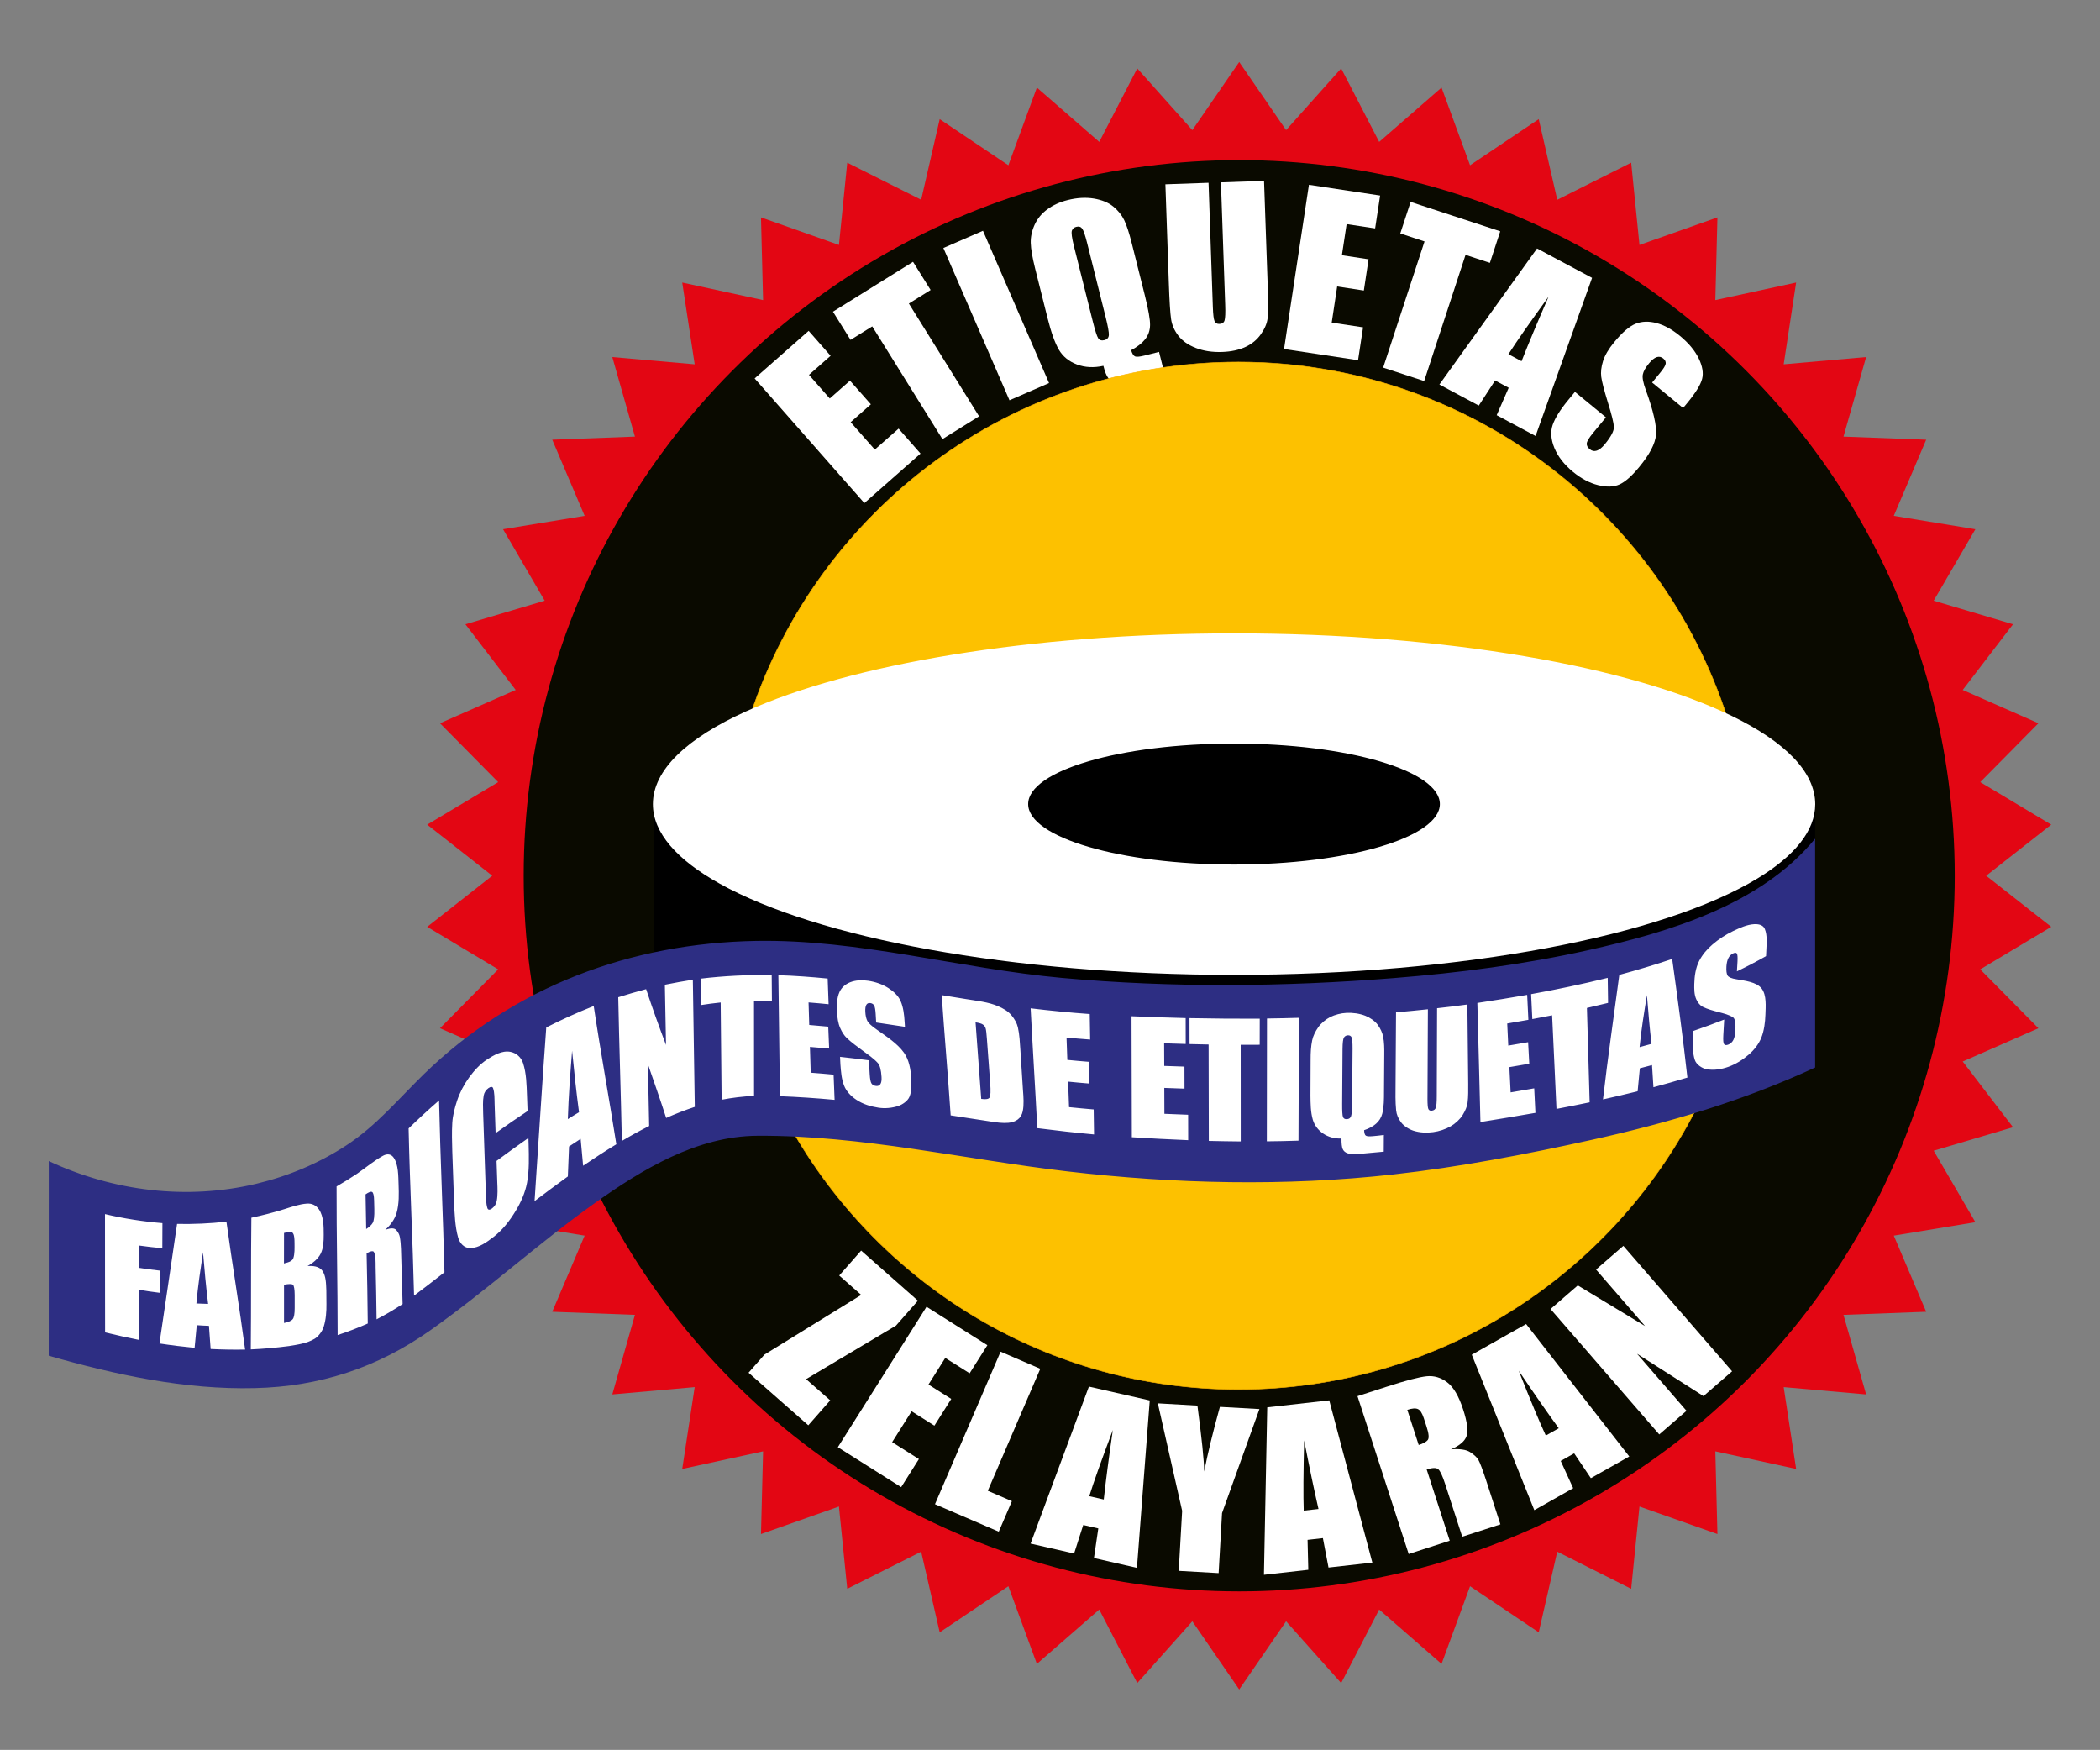
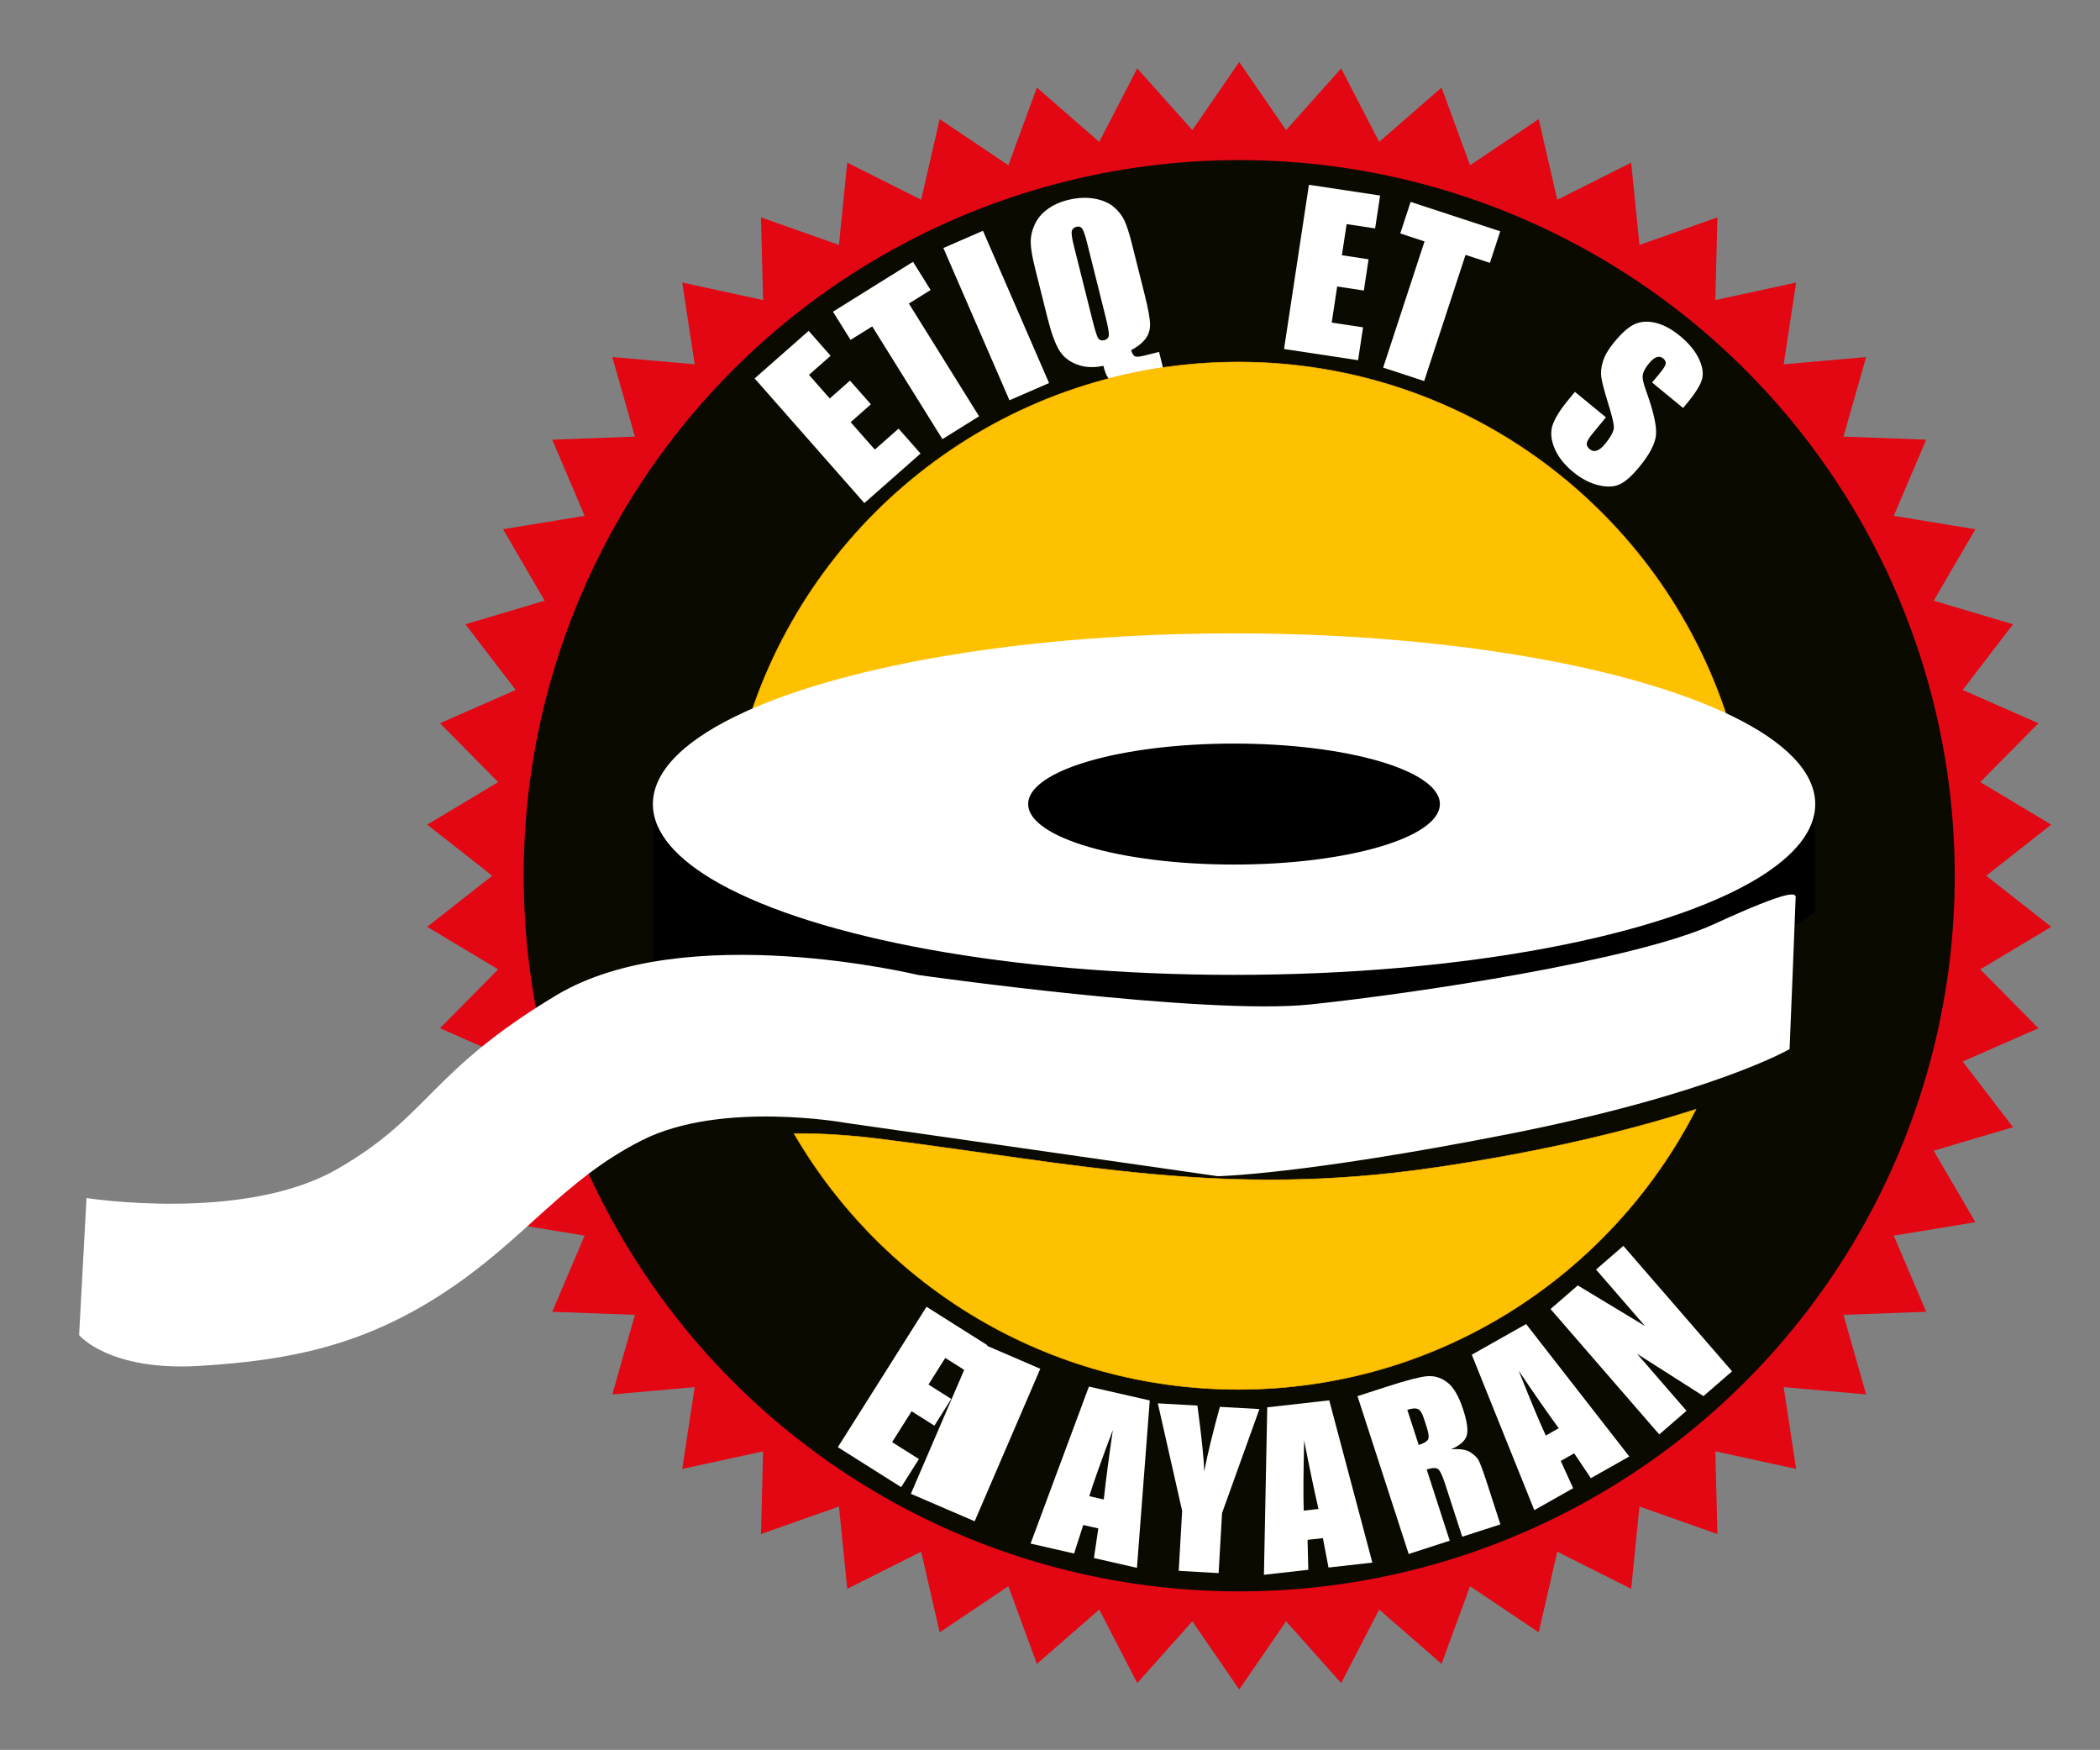
<svg xmlns="http://www.w3.org/2000/svg" version="1.1" id="Layer_3" x="0px" y="0px" viewBox="0 0 4000 3332.6" style="enable-background:new 0 0 4000 3332.6;" xml:space="preserve">
  <rect x="0" y="0" width="4000" height="3332.6" fill="#808080" stroke="none" />
  <style type="text/css">
	.st0{fill:#E30613;}
	.st1{fill:#0A0A00;}
	.st2{fill:#FFFFFF;}
	.st3{fill:none;}
	.st4{fill:#FDC100;}
	.st5{fill:none;stroke:#FAB200;stroke-miterlimit:10;}
	.st6{fill:#2D2E83;}
</style>
  <g>
    <polygon class="st0" points="2360.4,118.1 2449.7,247.8 2554.6,130.3 2627,270.2 2745.8,166.8 2800.1,314.7 2930.9,226.9    2966.2,380.4 3107,309.8 3122.8,466.5 3271.3,414 3267.3,571.5 3421.2,538.1 3397.5,693.8 3554.5,680 3511.4,831.5 3668.9,837.4    3607.2,982.4 3762.6,1007.9 3683.2,1144 3834.3,1188.9 3738.5,1314 3882.7,1377.4 3771.9,1489.5 3907.1,1570.5 3783.2,1667.8    3907.1,1765.1 3771.9,1846.1 3882.7,1958.2 3738.5,2021.6 3834.3,2146.7 3683.2,2191.5 3762.6,2327.6 3607.2,2353.2 3668.9,2498.2    3511.4,2504.1 3554.5,2655.6 3397.5,2641.7 3421.2,2797.5 3267.3,2764 3271.3,2921.5 3122.8,2869.1 3107,3025.8 2966.2,2955.1    2930.9,3108.7 2800.1,3020.9 2745.8,3168.8 2627,3065.3 2554.6,3205.3 2449.7,3087.7 2360.4,3217.5 2271.1,3087.7 2166.2,3205.3    2093.8,3065.3 1975,3168.8 1920.7,3020.9 1789.9,3108.7 1754.6,2955.1 1613.8,3025.8 1598,2869.1 1449.5,2921.5 1453.5,2764    1299.5,2797.5 1323.2,2641.7 1166.3,2655.6 1209.4,2504.1 1051.9,2498.2 1113.6,2353.2 958.2,2327.6 1037.5,2191.5 886.5,2146.7    982.3,2021.6 838.1,1958.2 948.9,1846.1 813.7,1765.1 937.6,1667.8 813.7,1570.5 948.9,1489.5 838.1,1377.4 982.3,1314    886.5,1188.9 1037.5,1144 958.2,1007.9 1113.6,982.4 1051.9,837.4 1209.4,831.5 1166.3,680 1323.2,693.8 1299.5,538.1    1453.5,571.5 1449.5,414 1598,466.5 1613.8,309.8 1754.6,380.4 1789.9,226.9 1920.7,314.7 1975,166.8 2093.8,270.2 2166.2,130.3    2271.1,247.8  " />
    <circle class="st1" cx="2360.4" cy="1667.8" r="1362.9" />
    <g>
      <path class="st2" d="M1437.4,720.7l102.9-90.6l41.8,47.5l-41.2,36.3l39.6,45l38.5-34l39.8,45.1l-38.5,34l46,52.2l45.3-39.9    l41.8,47.5l-107,94.3L1437.4,720.7z" />
      <path class="st2" d="M1739.1,498.6l33.5,53.7l-41.4,25.8l133.7,214.7l-69.8,43.5l-133.7-214.7l-41.3,25.7l-33.5-53.7L1739.1,498.6    z" />
      <path class="st2" d="M1872.3,439.5l125.9,290l-75.4,32.8l-125.9-290L1872.3,439.5z" />
      <path class="st2" d="M2207.7,670.2l9.3,37.1l-60.2,15.1c-14.5,3.6-25,5.1-31.5,4.3c-6.5-0.8-11.3-3.1-14.5-7    c-3.2-3.9-6.2-11.6-9.1-23c-18.2,4-34.9,3.2-50.2-2.5c-15.3-5.7-26.7-15-34.3-27.7c-7.6-12.8-14.9-32.9-21.8-60.5l-23.8-94.9    c-5.2-20.8-8-37-8.3-48.6c-0.3-11.5,2.2-23.1,7.5-34.7c5.3-11.6,13.4-21.4,24.3-29.3c10.9-8,23.7-13.8,38.5-17.5    c17.8-4.5,34.5-5.4,49.9-2.9c15.5,2.6,27.8,7.7,37.1,15.3c9.2,7.6,16.1,16.2,20.7,25.7c4.6,9.5,9.4,24.2,14.4,44l25,99.6    c6.8,27.3,10.1,46.1,9.9,56.5c-0.2,10.4-3.4,19.4-9.4,27c-6.1,7.6-15,14.5-26.7,20.7c2.1,6.8,4.6,10.7,7.5,11.9    c2.9,1.2,9,0.6,18.2-1.7L2207.7,670.2z M2070.6,462.3c-3.6-14.3-6.7-23.2-9.2-26.8c-2.6-3.6-6.3-4.8-11.3-3.5    c-4.2,1-7,3.5-8.4,7.2c-1.4,3.8-0.1,13.6,3.8,29.3l35.9,143.2c4.5,17.8,7.9,28.6,10.4,32.4c2.5,3.8,6.4,5,11.7,3.7    c5.4-1.4,8.3-4.6,8.6-9.8c0.3-5.2-1.8-16.8-6.3-34.9L2070.6,462.3z" />
-       <path class="st2" d="M2407.7,344.5l7.4,211.2c0.8,23.9,0.6,40.8-0.6,50.5c-1.2,9.8-5.5,19.9-12.8,30.3    c-7.3,10.5-17.2,18.6-29.5,24.3c-12.4,5.7-27.1,8.9-44.1,9.5c-18.9,0.7-35.6-1.9-50.3-7.6s-25.7-13.5-33.3-23.3    c-7.5-9.8-12.1-20.2-13.8-31.3c-1.7-11.1-3.2-34.4-4.4-70.1l-6.5-187l82.2-2.9l8.2,237c0.5,13.8,1.5,22.6,3.2,26.4    c1.6,3.8,4.7,5.6,9.3,5.4c5.2-0.2,8.5-2.4,9.8-6.7c1.3-4.3,1.8-14.3,1.2-30l-8.1-232.9L2407.7,344.5z" />
      <path class="st2" d="M2493.2,351.9l135.6,20.5l-9.5,62.6l-54.3-8.2l-9,59.3l50.8,7.7l-9,59.5l-50.8-7.7l-10.4,68.8l59.7,9    l-9.5,62.6l-141-21.3L2493.2,351.9z" />
      <path class="st2" d="M2857.6,440.5l-19.7,60.1l-46.4-15.2l-78.8,240.3l-78.1-25.6l78.8-240.3l-46.2-15.2l19.7-60.1L2857.6,440.5z" />
-       <path class="st2" d="M3032.5,529.2l-107.6,301.1l-74.1-39.6l22.9-52.2l-25.9-13.9l-31.1,47.8l-75-40.1l186-259.1L3032.5,529.2z     M2898.2,687.9c13.2-33.6,30.4-74.6,51.5-123c-35.9,49.5-61.4,86-76.5,109.7L2898.2,687.9z" />
      <path class="st2" d="M3205.9,777l-59-48.5l14.9-18.1c7-8.4,10.6-14.4,11-18c0.4-3.6-1.2-6.8-4.7-9.7c-3.8-3.1-8-4-12.5-2.5    s-9.4,5.4-14.6,11.8c-6.7,8.1-10.7,15.2-11.8,21.1c-1.3,5.9,0.6,15.8,5.7,29.7c14.5,40,20.9,68.5,19.4,85.3    c-1.5,16.8-12.1,37.2-31.8,61.1c-14.3,17.4-26.9,28.5-37.8,33.4c-10.9,4.9-24.4,5.3-40.7,1.3c-16.3-4-32.1-12.4-47.6-25.1    c-17-14-28.8-29.1-35.6-45.5c-6.7-16.3-7.8-31-3.4-44c4.5-13,14.2-28.7,29.3-47l13.2-16l59,48.5l-24.5,29.7    c-7.5,9.1-11.5,15.7-12,19.7c-0.5,4,1.4,7.7,5.6,11.2c4.2,3.5,8.7,4.4,13.5,2.8c4.8-1.6,9.9-5.7,15.3-12.2    c11.8-14.4,17.6-25.4,17.3-33c-0.4-7.7-4.2-23.3-11.5-46.6c-7.2-23.4-11.4-39.6-12.6-48.6c-1.2-8.9-0.1-19,3.4-30.1    c3.5-11.1,10.6-23.2,21.3-36.1c15.4-18.7,29-30.4,40.9-35.1c11.9-4.7,25.2-5.1,39.8-1.2c14.7,3.9,29.5,12.1,44.6,24.5    c16.5,13.6,28.3,27.8,35.6,42.7c7.2,14.9,9.4,27.9,6.5,39.1c-2.9,11.2-12.3,26.5-28.3,45.9L3205.9,777z" />
    </g>
    <g>
      <circle class="st3" cx="2360.4" cy="1667.8" r="1328.1" />
-       <path class="st2" d="M1748.4,2477.1l-41.8,47.5l-171.2,101.9l46,40.4l-41.8,47.5l-113.8-100.1l30.3-34.5l184.3-113.7l-41.9-36.9    l41.8-47.5L1748.4,2477.1z" />
      <path class="st2" d="M1764.8,2488.7l115.9,73.2l-33.8,53.5l-46.4-29.3l-32,50.7l43.4,27.4l-32.1,50.9l-43.4-27.4l-37.1,58.8    l51,32.2l-33.8,53.5l-120.6-76.1L1764.8,2488.7z" />
-       <path class="st2" d="M1981.5,2606.8l-100,232.3l45.9,19.8l-25,58.1l-121.5-52.3l125-290.5L1981.5,2606.8z" />
+       <path class="st2" d="M1981.5,2606.8l-100,232.3l-25,58.1l-121.5-52.3l125-290.5L1981.5,2606.8z" />
      <path class="st2" d="M2190,2667.1l-24.4,318.8l-81.9-18.7l8.3-56.4l-28.7-6.5l-17.4,54.3l-82.9-18.9l111.1-299L2190,2667.1z     M2102.4,2855.7c3.9-35.8,9.7-79.9,17.3-132.3c-21.6,57.2-36.6,99.2-44.9,126L2102.4,2855.7z" />
      <path class="st2" d="M2398.9,2683.5l-71.2,198.1l-6.5,114.3l-76-4.3l6.5-114.3l-46.3-204.7l75.4,4.3    c8.3,62.3,12.6,104.1,12.9,125.5c6.5-33.4,16.4-74.5,29.9-123.1L2398.9,2683.5z" />
      <path class="st2" d="M2531.9,2666.9l82.1,309l-83.5,9.4l-10.7-56l-29.2,3.3l1.4,57l-84.5,9.5l6.3-318.9L2531.9,2666.9z     M2511.4,2873.8c-8.1-35.1-17.2-78.6-27.3-130.6c-1.5,61.1-1.8,105.7-0.8,133.7L2511.4,2873.8z" />
      <path class="st2" d="M2585.7,2658.9l55.4-17.9c36.9-12,62.4-18.6,76.4-20c14-1.4,27,2.4,39,11.5c12,9,22.2,26.4,30.5,52    c7.6,23.4,9.8,40.1,6.6,50c-3.2,9.9-13.1,18.5-29.7,25.6c16.7-1.2,28.8,0.6,36.2,5.3c7.4,4.7,12.6,9.6,15.7,14.5    c3,5,8.5,19.6,16.4,43.9l25.7,79.3l-72.7,23.5l-32.4-100c-5.2-16.1-9.7-25.7-13.5-28.7c-3.8-3-11.1-2.8-21.8,0.7l43.9,135.6    l-78.2,25.3L2585.7,2658.9z M2680.6,2685l21.7,66.9c8.8-2.8,14.6-6.1,17.3-9.6c2.7-3.6,2-12-2.3-25.2l-5.4-16.5    c-3.1-9.5-6.8-15.2-11.2-17.1C2696.3,2681.5,2689.6,2682.1,2680.6,2685z" />
      <path class="st2" d="M2906.9,2521.6l196.5,252.2l-73.2,41.3l-31.8-47.3l-25.6,14.5l23.7,51.9l-74,41.8L2803.4,2580L2906.9,2521.6z     M2969,2720c-21.2-29.1-46.7-65.6-76.2-109.5c22.5,56.8,39.7,98,51.6,123.4L2969,2720z" />
      <path class="st2" d="M3092.1,2372.7l207.1,238.9l-54.5,47.2l-126.5-80.6l94.2,108.6l-51.9,45L2953.4,2493l51.9-45l128.1,77.4    l-93.3-107.6L3092.1,2372.7z" />
    </g>
    <path class="st4" d="M2358.9,689.5c-432.1,0-798.7,280.1-928.3,668.7c195.1-88.5,534.3-147.1,920-147.1   c399,0,748.1,62.7,939.6,156.3C3163.4,974.1,2794.4,689.5,2358.9,689.5z M2730.1,2224.1c-395.2,57.7-675.1-6.8-1048.2-54.3   c-63.5-8.1-119.5-11.5-169.4-11c169.4,291.4,485,487.3,846.3,487.3c380.1,0,709.6-216.8,871.6-533.5   C3109.7,2151.2,2945.3,2192.7,2730.1,2224.1z" />
    <path class="st5" d="M2358.9,689.5c-432.1,0-798.7,280.1-928.3,668.7c195.1-88.5,534.3-147.1,920-147.1   c399,0,748.1,62.7,939.6,156.3C3163.4,974.1,2794.4,689.5,2358.9,689.5z M2730.1,2224.1c-395.2,57.7-675.1-6.8-1048.2-54.3   c-63.5-8.1-119.5-11.5-169.4-11c169.4,291.4,485,487.3,846.3,487.3c380.1,0,709.6-216.8,871.6-533.5   C3109.7,2151.2,2945.3,2192.7,2730.1,2224.1z" />
    <path d="M1244.8,1547.1v406.1c0,0,963,105.4,1410.4,64.3c447.4-41.1,802.3-280.3,802.3-280.3v-205.9c0,0-762-169.6-1155.4-182.4   C1908.7,1336.1,1244.8,1547.1,1244.8,1547.1z" />
    <path class="st2" d="M3300.2,1364.2c-193.5-94.6-546.4-158-949.6-158c-389.9,0-732.6,59.2-929.9,148.7   c-112.1,50.8-177.1,111.4-177.1,176.5c0,54.6,45.8,106,126.7,151.2c185.3,103.4,554.8,174,980.3,174c438.8,0,818-75,997.1-183.7   c70.4-42.8,109.9-90.7,109.9-141.4C3457.5,1470.2,3400.1,1413,3300.2,1364.2z M2350.5,1646.5c-216.6,0-392.1-51.6-392.1-115.2   s175.6-115.2,392.1-115.2c216.6,0,392.1,51.6,392.1,115.2S2567.1,1646.5,2350.5,1646.5z" />
    <path class="st2" d="M164.8,2281.6c0,0,298.2,47,476.3-54.5c178.1-101.6,174.3-185.1,418.6-331.7s689.1-38.6,689.1-38.6   s544.6,77.4,747.4,56.1s618-84,768.5-152.9c150.4-69,155.6-58.7,155.6-51c0,7.7-11.6,289-11.6,289s-147.8,85.8-539.3,162.6   s-549.7,79.4-549.7,79.4l-707.1-101.3c0,0-238.2-43.6-389.6,32.8s-221.7,188.1-376.3,289.7c-154.7,101.6-295.2,129.7-467.1,140.1   c-171.9,10.4-228.9-58.6-228.9-58.6L164.8,2281.6z" />
    <g>
-       <path class="st6" d="M92.9,2211.2c123.3,57.6,263.7,74.9,396.6,42.9c60.2-14.5,118-38.7,169.9-72.6c57.5-37.6,99.4-88.4,148-135.8    c171.8-167.4,394.6-249.5,632.5-253.8c196.1-3.5,388.7,52.8,583.1,70.5c208.8,19,423,17,631.8,0.3c124.6-10,249.4-26.1,371.4-53.4    c153.2-34.2,327.8-86,431.2-212.1c0,145.3,0,290.5,0,435.8c-135.5,63-279.1,105.4-424.7,137.6c-124.9,27.6-251.8,51.9-379,66.1    c-205.6,22.9-415.7,18.1-621-5.9c-196.2-22.9-391.5-68.9-589.9-67.8c-115.2,0.6-219.5,63.9-310.5,128.7    c-107.6,76.6-205.3,166.2-313.3,242.3c-100.9,71-210,106.6-333.5,109.6c-133.2,3.3-265.3-25.3-392.7-61.7    C92.9,2458.4,92.9,2334.8,92.9,2211.2z M200.2,2537.5c21.2,5.2,42.5,9.9,64,14.2c0.1-31.8,0.1-63.6,0-95.5    c13.3,2.3,26.6,4.3,40,5.9c0-14.1,0-28.2,0-42.3c-13.4-1.4-26.7-3.2-40-5.3c0-14.2,0-28.3,0-42.5c15,2.1,30,3.8,45,5.2    c0-15.9,0.1-31.9,0.2-47.8c-37-3-73.3-8.7-109.4-17.2C199.8,2387.4,200.3,2462.5,200.2,2537.5z M337.3,2330.9    c-10.9,76-22.6,151.8-33.6,227.7c22.3,3.4,44.6,6.1,67,8.3c1.4-14.4,2.8-28.7,4.1-43.1c9.3,0.6,13.9,0.9,23.2,1.2    c1.1,14.7,2.2,29.4,3.2,44.1c21.9,1.1,43.8,1.5,65.7,1.1c-10.9-81.4-24.5-162.3-35.6-243.6C400,2330.1,368.8,2331.5,337.3,2330.9z     M374.1,2482.4c2.8-32.7,7.8-65.1,12.6-97.5c2.7,32.8,5.7,65.6,9.7,98.3C387.5,2482.9,383,2482.8,374.1,2482.4z M477.7,2569.9    c24.4-1.1,48.6-3.2,72.8-6.4c16.4-2.7,34.6-5.2,49-14c7.6-4.7,14.5-14.5,17.1-22.8c4.3-13.7,5.4-29,5.2-43.4    c-0.1-10.3-0.1-15.5-0.2-25.8c-0.6-12.7-0.4-27.1-7.6-37.5c-5.9-8.4-18.4-9.7-28.2-8.8c9.8-5.6,19.7-13.3,24.8-23.2    c5.6-11,6-24.3,6-36.3c0-15.3,0-35-8.9-48.2c-5.4-8.1-13.6-12-23.1-11.3c-14.6,1-29.2,6.2-43.4,10.7    c-20.6,6.4-41.3,11.7-62.4,16.2C477.8,2402.6,478.5,2486.3,477.7,2569.9z M553.7,2345.8c2.2,0.2,3.9,1.7,5.3,4.6    c1.3,2.9,2,8.6,2,16.8c0,9.7,0.6,20.7-2.4,29.2c-1.3,3.6-5.5,6.5-11.5,8.1c-1.5,0.4-3.5,1-6.2,1.7c0-19.4,0-38.7,0.1-58.1    C547.3,2346.5,551.6,2345.6,553.7,2345.8z M558,2446.8c2.1,1.9,3.2,8.4,3.3,19.7c0,9.8,0,14.8,0,24.7c0,10.7-1.2,17.7-3.6,20.9    c-2.4,3.2-7.9,5.7-16.7,7.5c0-24.3,0-48.6,0-72.9C550.2,2445,555.9,2445,558,2446.8z M643.1,2542.6c19.6-6.4,38.6-13.7,57.4-22    c-0.4-44.6-1.2-89.1-2.2-133.7c7.5-4.4,12.6-5.1,13.9-2.5c3.7,7.5,3.2,19,3.3,28.4c0.8,33.3,1.4,66.5,1.8,99.8    c17.1-8.9,33.5-18.5,49.6-29.1c-0.7-27.4-1.5-54.8-2.4-82.2c-0.6-15.1-0.3-31-2.9-45.5c-0.9-4.9-3.4-9.4-7-13.4    c-3.6-4-10.5-3.9-20.7-0.4c9.9-8.9,18-19.8,21.6-32.4c4.9-17,4.3-36.3,3.7-54c-0.6-15.8-0.1-37.3-9.2-50.7    c-4.8-7.1-12.2-8.3-20.3-3.9c-17.2,9.5-33.2,22.9-49.6,34.3c-12.8,8.5-25.7,16.6-39,24.2C640.9,2353.8,643.1,2448.2,643.1,2542.6z     M708.8,2270.1c2.3,1.3,3.6,6.7,3.8,16.2c0.1,6.6,0.2,9.9,0.4,16.5c0.3,13.3-0.7,21.9-3,26c-2.3,4-6.5,8-12.5,11.8    c-0.4-22-0.8-44-1.2-66C702.3,2270.4,706.5,2268.8,708.8,2270.1z M778.3,2149c2.3,106.2,7.8,212.3,10.4,318.5    c19.5-14.6,38.7-29.5,57.9-44.5c-2.7-109.1-7.9-218.2-10.3-327.3C816.4,2113,797.2,2130.7,778.3,2149z M1003.8,2086.3    c-0.8-20.3-1.1-42.2-7.5-61.7c-3.6-11-12.7-19.2-24-21.4c-15.9-3.1-32.1,6.5-44.6,14.6c-13.4,8.7-24.9,21.4-34.4,34.5    c-9.7,13.4-17.6,28.6-22.7,44c-4.5,13.6-8.2,27.7-9.1,42.2c-1.1,18.1-0.5,36.4,0,54.6c1.1,32,2.3,64,3.4,96    c1,22.4,1.7,46.5,7.8,68c3.1,10.8,11.6,20.2,23.4,19.8c16.5-0.4,31-11.3,43.6-20.9c17.5-13.3,31.2-31.2,42.5-49.8    c9.9-16.3,18.2-34.9,21.7-53.8c4.4-23.9,3.6-48.8,3-73c-0.2-4.9-0.2-7.3-0.4-12.2c-20.5,14.3-40.7,28.9-60.7,43.7    c0.5,13.5,0.9,27.1,1.4,40.6c0.5,11.7,1.1,24.2-1,35.5c-1.1,5.8-4.1,10.6-8.6,14.1c-4.7,3.7-8,3.4-9.2-0.2    c-2.8-8.8-2.7-19.7-3-29.5c-1.7-50.4-3.5-100.9-5.1-151.3c-0.2-11.2-1-22.8,1-33.7c1.1-5.9,4.3-10.7,9.2-14.2    c4.4-3.1,7.7-2.8,8.7,0.2c3,8.5,2.6,19.6,2.9,29.4c0.6,18.7,1.2,37.5,1.9,56.2c20-14.4,40.3-28.4,60.9-42    C1004.5,2106.1,1004.1,2096.2,1003.8,2086.3z M1040.5,1956.7c-8.2,110.2-14.7,220.5-22.3,330.8c20.9-15.9,42-31.6,63.4-47    c0.8-19,1.6-38,2.3-57.1c8.8-5.9,13.3-8.8,22.1-14.5c1.6,17.1,3.2,34.1,4.7,51.2c20.8-14.1,41.8-27.8,63.3-40.9    c-13.8-87.9-30-175.3-43.1-263.3C1100.1,1928.1,1070,1941.7,1040.5,1956.7z M1081.6,2131.3c1.3-43.5,4.7-86.9,8.1-130.3    c3.8,39.1,8,78.3,13.2,117.2C1094.3,2123.3,1090.1,2126,1081.6,2131.3z M1266.4,1875.4c0.6,38.2,1.4,76.5,2.2,114.7    c-13.4-35.2-26.1-70.6-37.9-106.3c-17.8,4.7-35.5,9.9-53.1,15.4c1.8,91.2,5,182.4,6.9,273.7c17-10.1,34.3-19.6,52-28.5    c-0.7-39.5-1.7-78.9-2.6-118.3c11.9,34.3,23.9,68.5,35,103c17.8-7.9,36-15,54.5-21.1c-1-80.7-2.7-161.4-3.7-242.2    C1301.9,1868.6,1284.1,1871.8,1266.4,1875.4z M1334.5,1863.8c0.2,16.8,0.4,33.5,0.6,50.3c12.5-2,25-3.6,37.6-4.9    c0.6,61.7,1.3,123.5,1.8,185.2c20.5-3.9,40.9-6.4,61.8-7.3c0-60.5-0.1-120.9-0.1-181.4c11.4-0.1,22.7-0.1,34.1,0    c-0.1-16.3-0.3-32.6-0.4-48.9C1424.4,1856.4,1379.5,1858.4,1334.5,1863.8z M1485.6,2087.7c34.8,1.3,69.4,3.7,104.1,6.9    c-0.6-16-1.2-32-1.9-48c-14.5-1.4-29-2.6-43.6-3.7c-0.5-16.4-1-32.7-1.5-49.1c12.2,0.9,24.4,2,36.6,3.1    c-0.6-13.9-1.2-27.8-1.7-41.7c-12-1.2-24.1-2.2-36.2-3.2c-0.4-14.3-0.9-28.6-1.3-42.9c12.7,1,25.5,2.1,38.2,3.4    c-0.6-16.3-1.3-32.6-1.8-48.9c-31.2-3.1-62.5-5.4-93.9-6.4C1483.5,1934,1484.7,2010.8,1485.6,2087.7z M1723.1,1946.4    c-0.8-13.5-2.4-28.3-7.9-40.5c-4.5-9.9-13.4-17.9-22.6-23.9c-11.7-7.6-25.3-12.2-39-14.2c-11.4-1.7-23.7-1.4-34.6,3    c-9.3,3.8-16.2,10.2-19.9,18.3c-5.5,12-5.4,26.3-4.7,38.9c0.5,9.8,1.8,20.4,6,29.9c3.5,7.9,7.6,14.3,12.6,19    c9.2,8.8,19.9,16.3,30.1,23.9c9.9,7.3,20.7,14.7,28.9,23.6c3.9,4.3,6.3,13.2,7.1,26.6c0.4,6.1-0.3,10.6-2.1,13.5    c-1.8,2.9-4.6,4.1-8.6,3.6c-4-0.5-6.8-2.1-8.5-4.8c-1.7-2.7-2.8-8.4-3.3-16.9c-0.6-11-0.9-16.4-1.6-27.1    c-18.3-2.4-36.6-4.6-54.9-6.6c0.3,5.8,0.4,8.7,0.7,14.5c1,13.7,2,27.6,7,40.4c4.4,11.2,13.4,20.3,23.4,26.9    c12.8,8.5,27,12.7,41.8,15c12.4,2,26.3,0.7,38.2-3.3c7.7-2.6,17.8-9.4,21.1-17.4c4.6-11.2,3.9-23.8,3.3-35.5    c-0.8-16.5-4.1-34.8-13.7-48.4c-12.8-18-34.3-31.5-52.3-44.4c-9.5-6.6-15.2-11.9-17.4-16c-2.2-4.1-3.6-9.9-4-17.6    c-0.3-6,0.3-10.4,1.9-13.2c1.6-2.8,4.2-3.9,7.7-3.4c3.2,0.5,5.6,1.9,7.1,4.4c1.5,2.4,2.5,7.8,3,15.7c0.4,6.8,0.6,10.2,1,16.9    c18.3,2.6,36.5,5.4,54.8,8.2C1723.5,1951.7,1723.4,1950,1723.1,1946.4z M1810.8,2124.2c25.7,4,51.4,7.9,77,11.8    c10.8,1.7,22,3.2,32.8,2.3c7.1-0.6,13.2-2.7,17.9-6.2c4.7-3.5,8.1-8.8,9.5-15.5c2.7-12.7,1.5-27.3,0.5-40.5    c-1.6-25.4-3.2-50.8-4.9-76.2c-1-14.5-1.6-29.4-4.8-43.5c-1.8-7.7-6-15.3-11.9-22.5c-6.8-8.3-16.4-13.6-25.7-17.6    c-18.4-8.1-41.2-10.3-61.7-13.7c-15.3-2.4-30.5-4.9-45.8-7.4C1799,1971.7,1805.6,2047.9,1810.8,2124.2z M1872.2,1951.2    c2.6,1.8,4.3,4.2,5.2,7.2c0.9,3,1.7,9.8,2.4,19.9c2,28.3,4.2,56.5,6.3,84.8c1.1,14.7,0.7,23.8-1.1,27c-1.8,3.1-7.1,4-16,2.7    c-3.5-48.6-7.4-97.2-10.8-145.8C1865,1948,1869.7,1949.4,1872.2,1951.2z M1975.8,2148.5c36,4.6,72,8.7,108.1,12    c-0.2-15.9-0.4-31.8-0.7-47.6c-15.6-1.3-31.3-2.8-46.9-4.4c-0.6-16.2-1.2-32.4-1.8-48.6c13.6,1.4,27.1,2.6,40.7,3.7    c-0.3-13.8-0.5-27.6-0.8-41.4c-13.8-1.1-27.6-2.3-41.4-3.7c-0.5-14.2-1-28.3-1.5-42.5c15,1.4,30,2.7,45,3.8    c-0.3-16.2-0.5-32.4-0.8-48.6c-37.6-2.7-75.1-6.4-112.6-10.9C1967,1996.4,1971.9,2072.4,1975.8,2148.5z M2155.9,2165.8    c35.7,2.3,71.5,4.1,107.3,5.6c0-16.1-0.1-32.2-0.1-48.4c-15.1-0.5-30.1-1.2-45.2-1.8c-0.1-16.4-0.1-32.9-0.2-49.3    c12.8,0.5,25.6,1,38.5,1.4c0-14-0.1-28-0.1-42c-12.8-0.4-25.7-0.8-38.5-1.3c-0.1-14.4-0.1-28.8-0.2-43.1    c13.7,0.5,27.4,0.9,41.1,1.3c0-16.4-0.1-32.9-0.1-49.3c-34.4-0.9-68.7-2-103.1-3.5C2155.4,2012.2,2155.7,2089,2155.9,2165.8z     M2265.7,1939c0,16.5,0.1,32.9,0.1,49.4c12.1,0.3,24.2,0.6,36.3,0.8c0.1,61.2,0.3,122.4,0.4,183.6c20.3,0.5,40.5,0.8,60.8,1    c0-61.3-0.1-122.7-0.1-184c12.1,0,24.1,0,36.2-0.1c0-16.5,0-33.1,0.1-49.6C2354.8,1940.2,2310.3,1939.9,2265.7,1939z     M2413.3,1939.7c-0.1,78-0.2,155.9-0.3,233.9c20.1-0.2,40.2-0.6,60.3-1.3c0.3-78,0.6-155.9,0.9-233.9    C2453.9,1939,2433.6,1939.4,2413.3,1939.7z M2614.8,2163.8c-7,0.6-11.4,0.3-13.3-1.1c-1.9-1.3-2.9-4.8-3.2-10.3    c9.5-3.2,17.2-7.4,22.9-12.5c5.7-5,9.8-11.5,11.7-19c3.3-13.1,3.3-27.8,3.3-41.4c0.2-24,0.3-47.9,0.5-71.9    c0.1-11.2,0-22.6-2.2-33.5c-1.5-7.6-5-15-10.1-22.2c-5.3-7.5-15.3-14.1-23.7-17.4c-11.3-4.4-24.1-6.1-36.2-5.5    c-9.9,0.4-21.9,3.5-30.7,7.9c-8.2,4.1-17.4,11.7-22.7,19.2c-5.7,8.1-9.9,16.5-11.7,25.1c-2.5,11.8-3,24.1-3,36.2    c-0.1,23-0.2,46-0.3,69c0.2,15.3,0.2,31.3,4.5,46.1c3.2,10.7,10.2,19.8,19.4,26.1c10.3,7.1,22.8,10.2,35.2,9.6    c-0.1,9.5,0.7,16.3,2.3,20c1.6,3.7,4.6,6.5,9.1,8.1c4.5,1.7,12.2,2.1,23.3,1.2c15.3-1.3,30.6-2.7,45.8-4.2    c0.1-10.6,0.1-21.2,0.2-31.8C2627.5,2162.6,2623.2,2163,2614.8,2163.8z M2575.5,2099.4c-0.1,13.3-0.7,22.1-1.9,25.9    c-1.2,3.8-3.8,5.8-7.9,6.1c-4,0.3-6.6-1.2-7.7-4.3s-1.6-11.5-1.5-24.7c0.2-34.8,0.4-69.7,0.7-104.5c0.1-11.9,1-19.4,2.7-22    c1.7-2.6,4.1-4,7.3-4.2c3.7-0.2,6.2,1.2,7.4,4.2c1.2,3,1.7,10.1,1.7,20.9C2576,2030.9,2575.8,2065.1,2575.5,2099.4z     M2737.3,1920.1c-0.2,55.9-0.4,111.7-0.6,167.6c0,11.2-0.6,18.6-1.8,21.8c-1.1,3.3-3.6,5.2-7.5,5.7c-3.4,0.5-5.7-0.7-6.8-3.3    c-1.1-2.7-1.6-9.1-1.6-18.9c0.3-57,0.5-113.9,0.8-170.9c-20.2,2.1-40.5,4.1-60.7,5.9c-0.3,45.6-0.6,91.2-0.9,136.8    c-0.1,16.5-0.6,33.4,1.1,49.8c0.8,8,4.1,15.7,9.3,22.7c5.3,7.3,15.6,13.6,24,16.2c11.8,3.7,24.9,4.3,37.3,2.6    c11.6-1.6,23.2-5.4,33.4-11.2c8.5-4.9,17.6-13.1,22.8-21.5c5.2-8.5,8.4-16.4,9.3-23.5c1.5-11.8,1.2-23.9,1.2-35.9    c-0.5-50.3-1.1-100.7-1.6-151C2775.9,1915.8,2756.5,1917.9,2737.3,1920.1z M2819.9,2136.9c34.9-5.6,69.8-11.4,104.7-17.5    c-0.7-15.6-1.5-31.1-2.3-46.7c-14.9,2.6-29.9,5.2-44.9,7.7c-0.8-16-1.6-32.1-2.4-48.1c12.7-2.1,25.3-4.3,37.9-6.5    c-0.7-13.7-1.5-27.3-2.2-41c-12.6,2.3-25.2,4.4-37.8,6.5c-0.7-14-1.4-28-2-42.1c13.5-2.3,26.9-4.6,40.3-7    c-0.8-15.8-1.6-31.7-2.3-47.5c-31.6,5.5-63.2,10.6-94.9,15.4C2815.9,1985.6,2818.1,2061.2,2819.9,2136.9z M2916.4,1893.3    c0.7,15.8,1.5,31.7,2.3,47.5c12.6-2.3,25.1-4.7,37.7-7.2c2.7,59.4,5.7,118.9,8.3,178.3c21.1-4,42.1-8.2,63.2-12.6    c-1.6-59.9-3.5-119.8-5.2-179.7c13.5-3.1,26.9-6.3,40.3-9.6c-0.2-15.9-0.4-31.8-0.7-47.7C3014,1874.2,2965.4,1884.4,2916.4,1893.3    z M3084.4,1856.6c-10.5,79.1-22,158-31.1,237.2c22-4.9,44-10.1,66-15.5c1.4-14.6,2.8-29.2,4.2-43.8c9.3-2.4,13.9-3.6,23.2-6.1    c0.9,14.1,1.8,28.1,2.7,42.2c21.7-5.8,43.2-12,64.7-18.4c-8.3-75.5-18.7-150.7-29-225.9    C3151.8,1837.4,3118.3,1847.5,3084.4,1856.6z M3123,1994.2c3.2-33.2,8.7-66.1,14-99c2.5,31,5.1,61.9,8.7,92.8    C3136.6,1990.5,3132.1,1991.7,3123,1994.2z M3364.4,1810.5c0.5-13.3,2.2-29-2.8-41.2c-2.7-6.6-9.6-9.8-20.1-9.3    c-14.3,0.8-27.5,7.1-40.3,13.1c-14.1,6.7-27.7,15.6-39.6,25.9c-10.1,8.7-19,19-25.1,31c-6.8,13.3-9,29.5-9.3,43.9    c-0.2,9.5-0.3,20.1,3.8,29.2c3.1,6.8,7.2,11.6,12.1,14.2c9.3,4.7,20.2,7.5,30.4,10.2c9.5,2.5,20.3,5,27.9,10.3    c3.5,2.5,4.9,11.6,4,26.4c-0.4,6.7-1.7,12.2-3.8,16.4c-2.2,4.2-5.3,7.1-9.4,8.7s-6.9,1.3-8.3-0.8c-1.5-2.1-1.9-7.8-1.4-17    c0.6-9.9,1.1-19.9,1.7-29.8c-19.5,7.7-39.1,14.9-58.9,21.7c-0.3,6.2-0.4,9.3-0.7,15.5c-0.2,13.4-0.6,27.1,3.7,39.9    c2.9,8.7,13.7,15.8,22.1,17.4c14.1,2.7,28.9,0.1,41.8-4.5c14.4-5.2,27.5-13.5,39.4-23.8c9.7-8.5,18.5-19.6,23.3-31.7    c5.4-13.6,7.3-29.2,7.8-43.8c0.5-15.7,2.5-37.2-7.2-49.8c-9.7-12.7-32.7-14.9-48.1-17.7c-9.2-1.4-14.9-3.9-16.8-7.1    c-1.9-3.2-2.7-8.9-2.2-17.2c0.4-6.4,1.6-11.7,3.7-15.9c2.1-4.1,5.1-7.1,8.9-8.9c3.5-1.7,5.9-1.7,7.2,0c1.3,1.7,1.8,6.9,1.3,15.6    c-0.4,7.5-0.6,11.2-1.1,18.5c18.8-9.1,37.3-18.7,55.5-29C3364,1816.6,3364.2,1814.6,3364.4,1810.5z" />
-     </g>
+       </g>
  </g>
  <g>
</g>
  <g>
</g>
  <g>
</g>
  <g>
</g>
  <g>
</g>
  <g>
</g>
</svg>